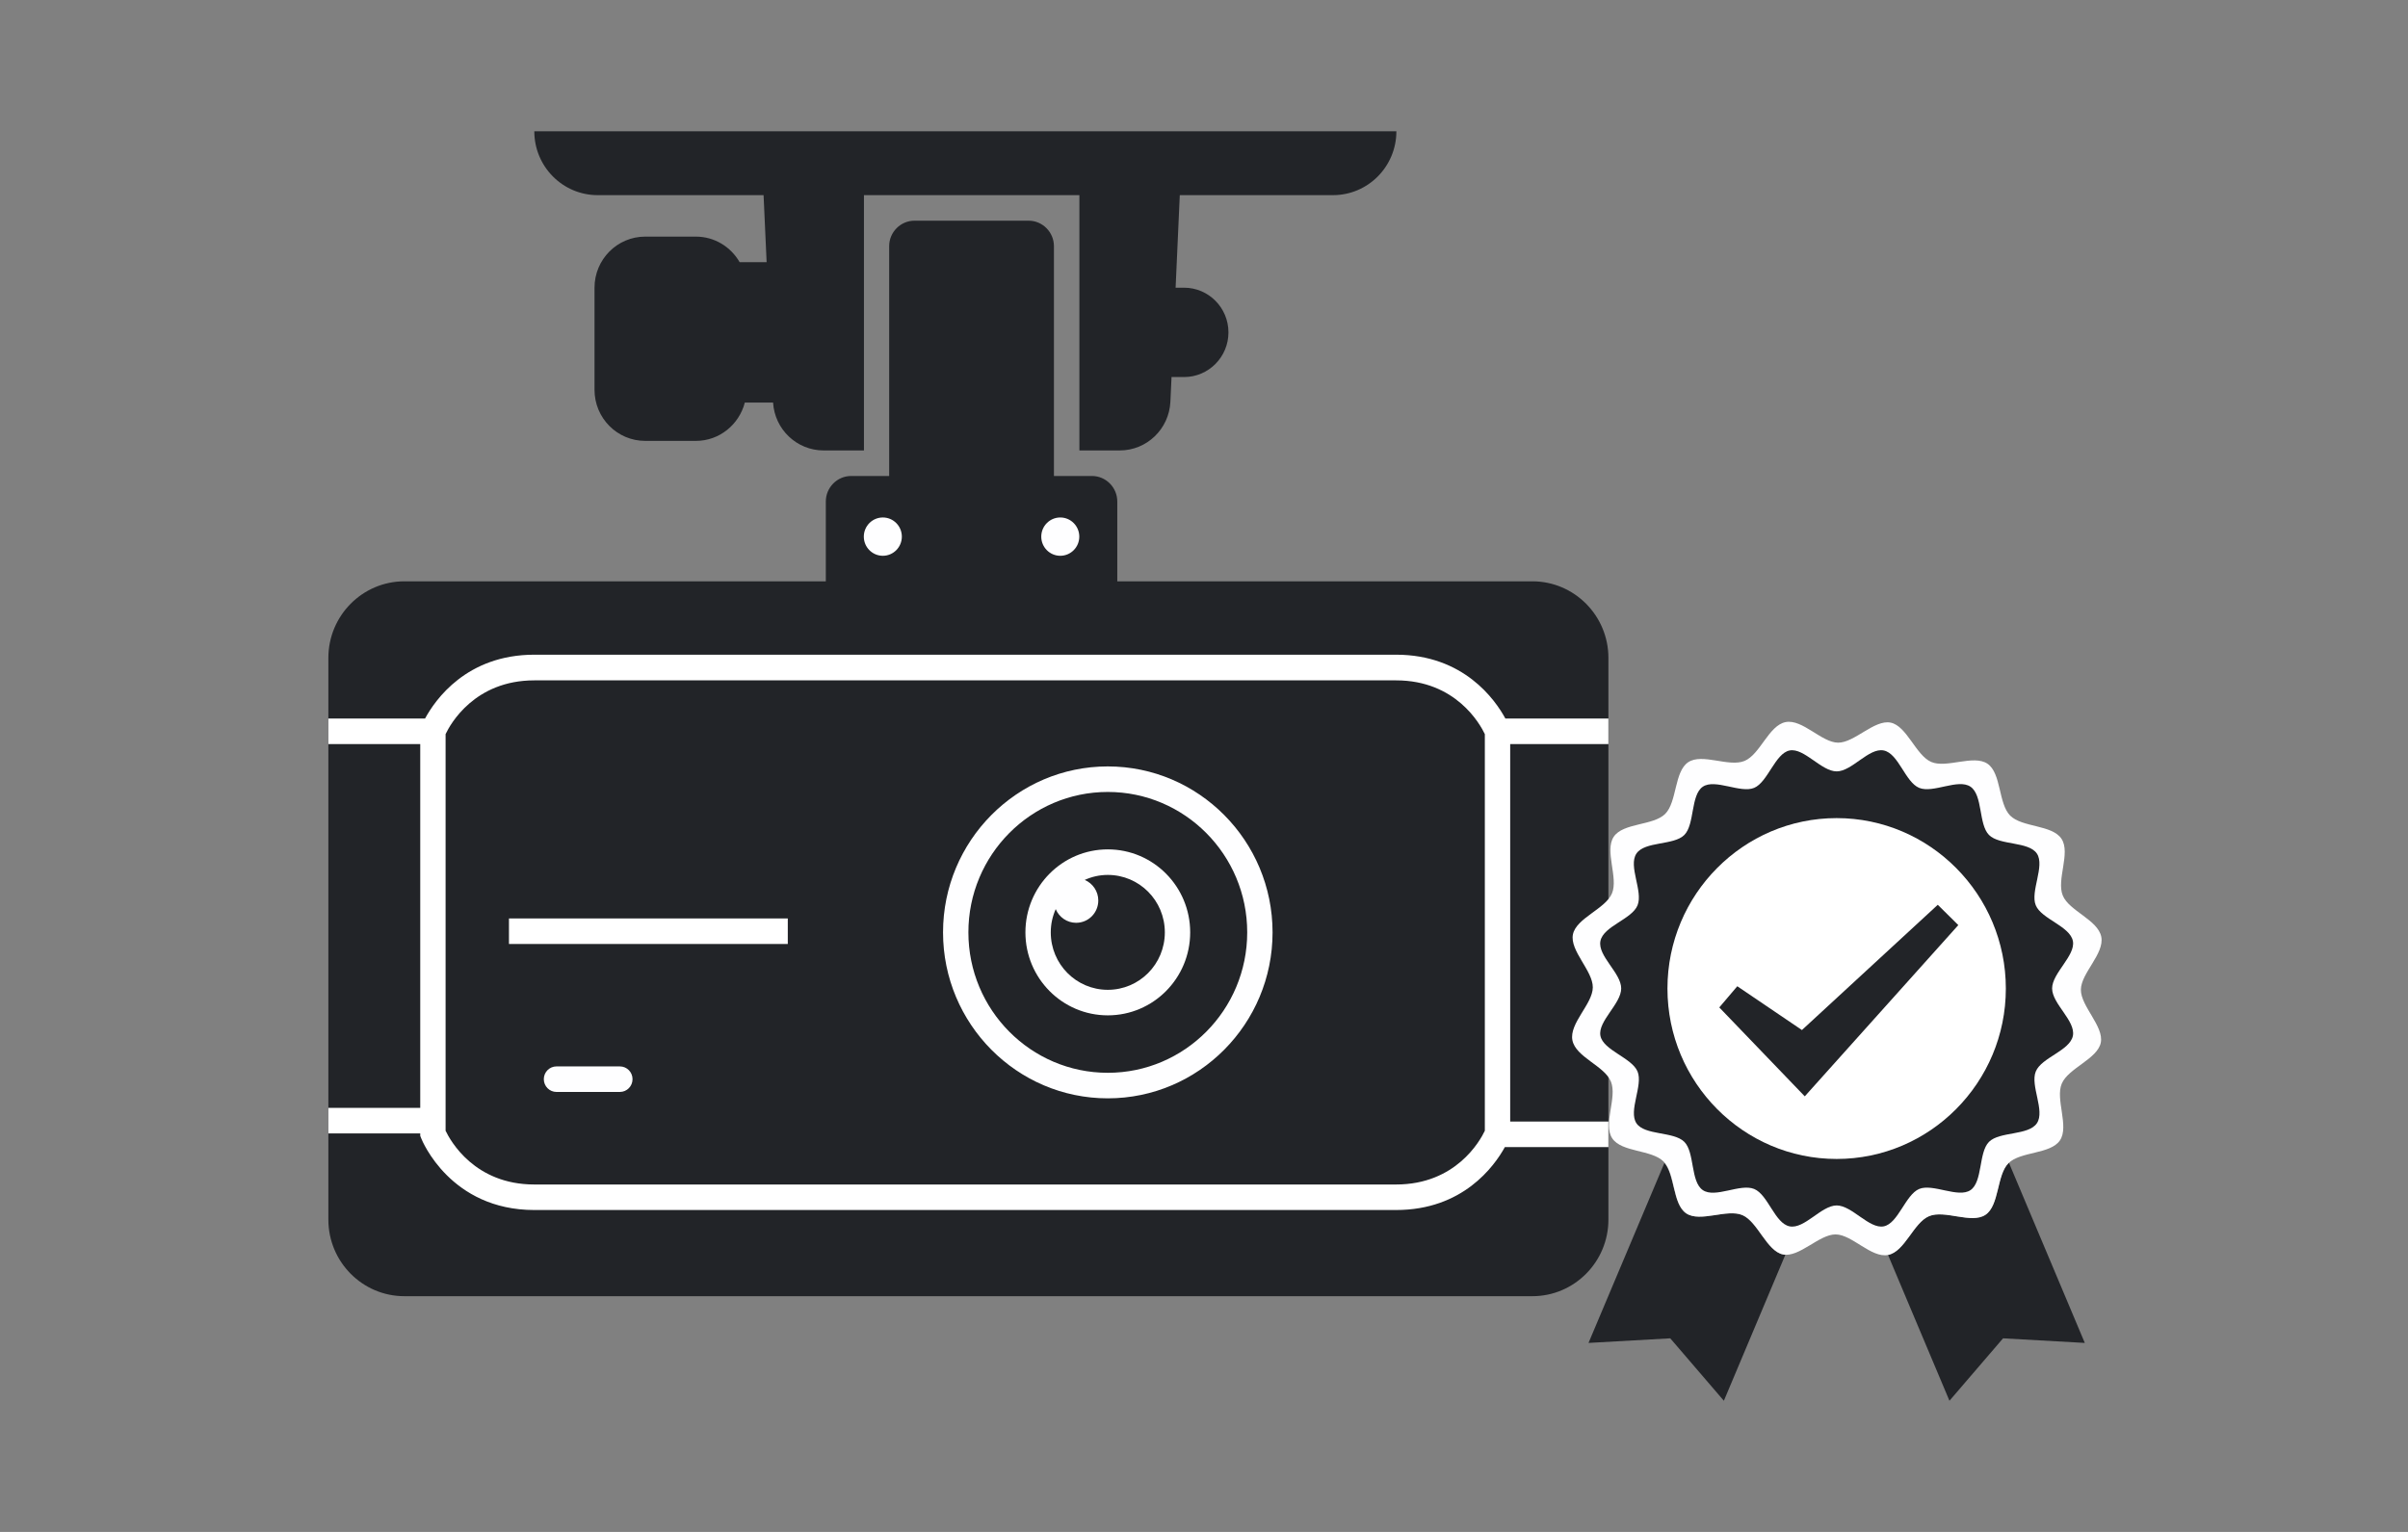
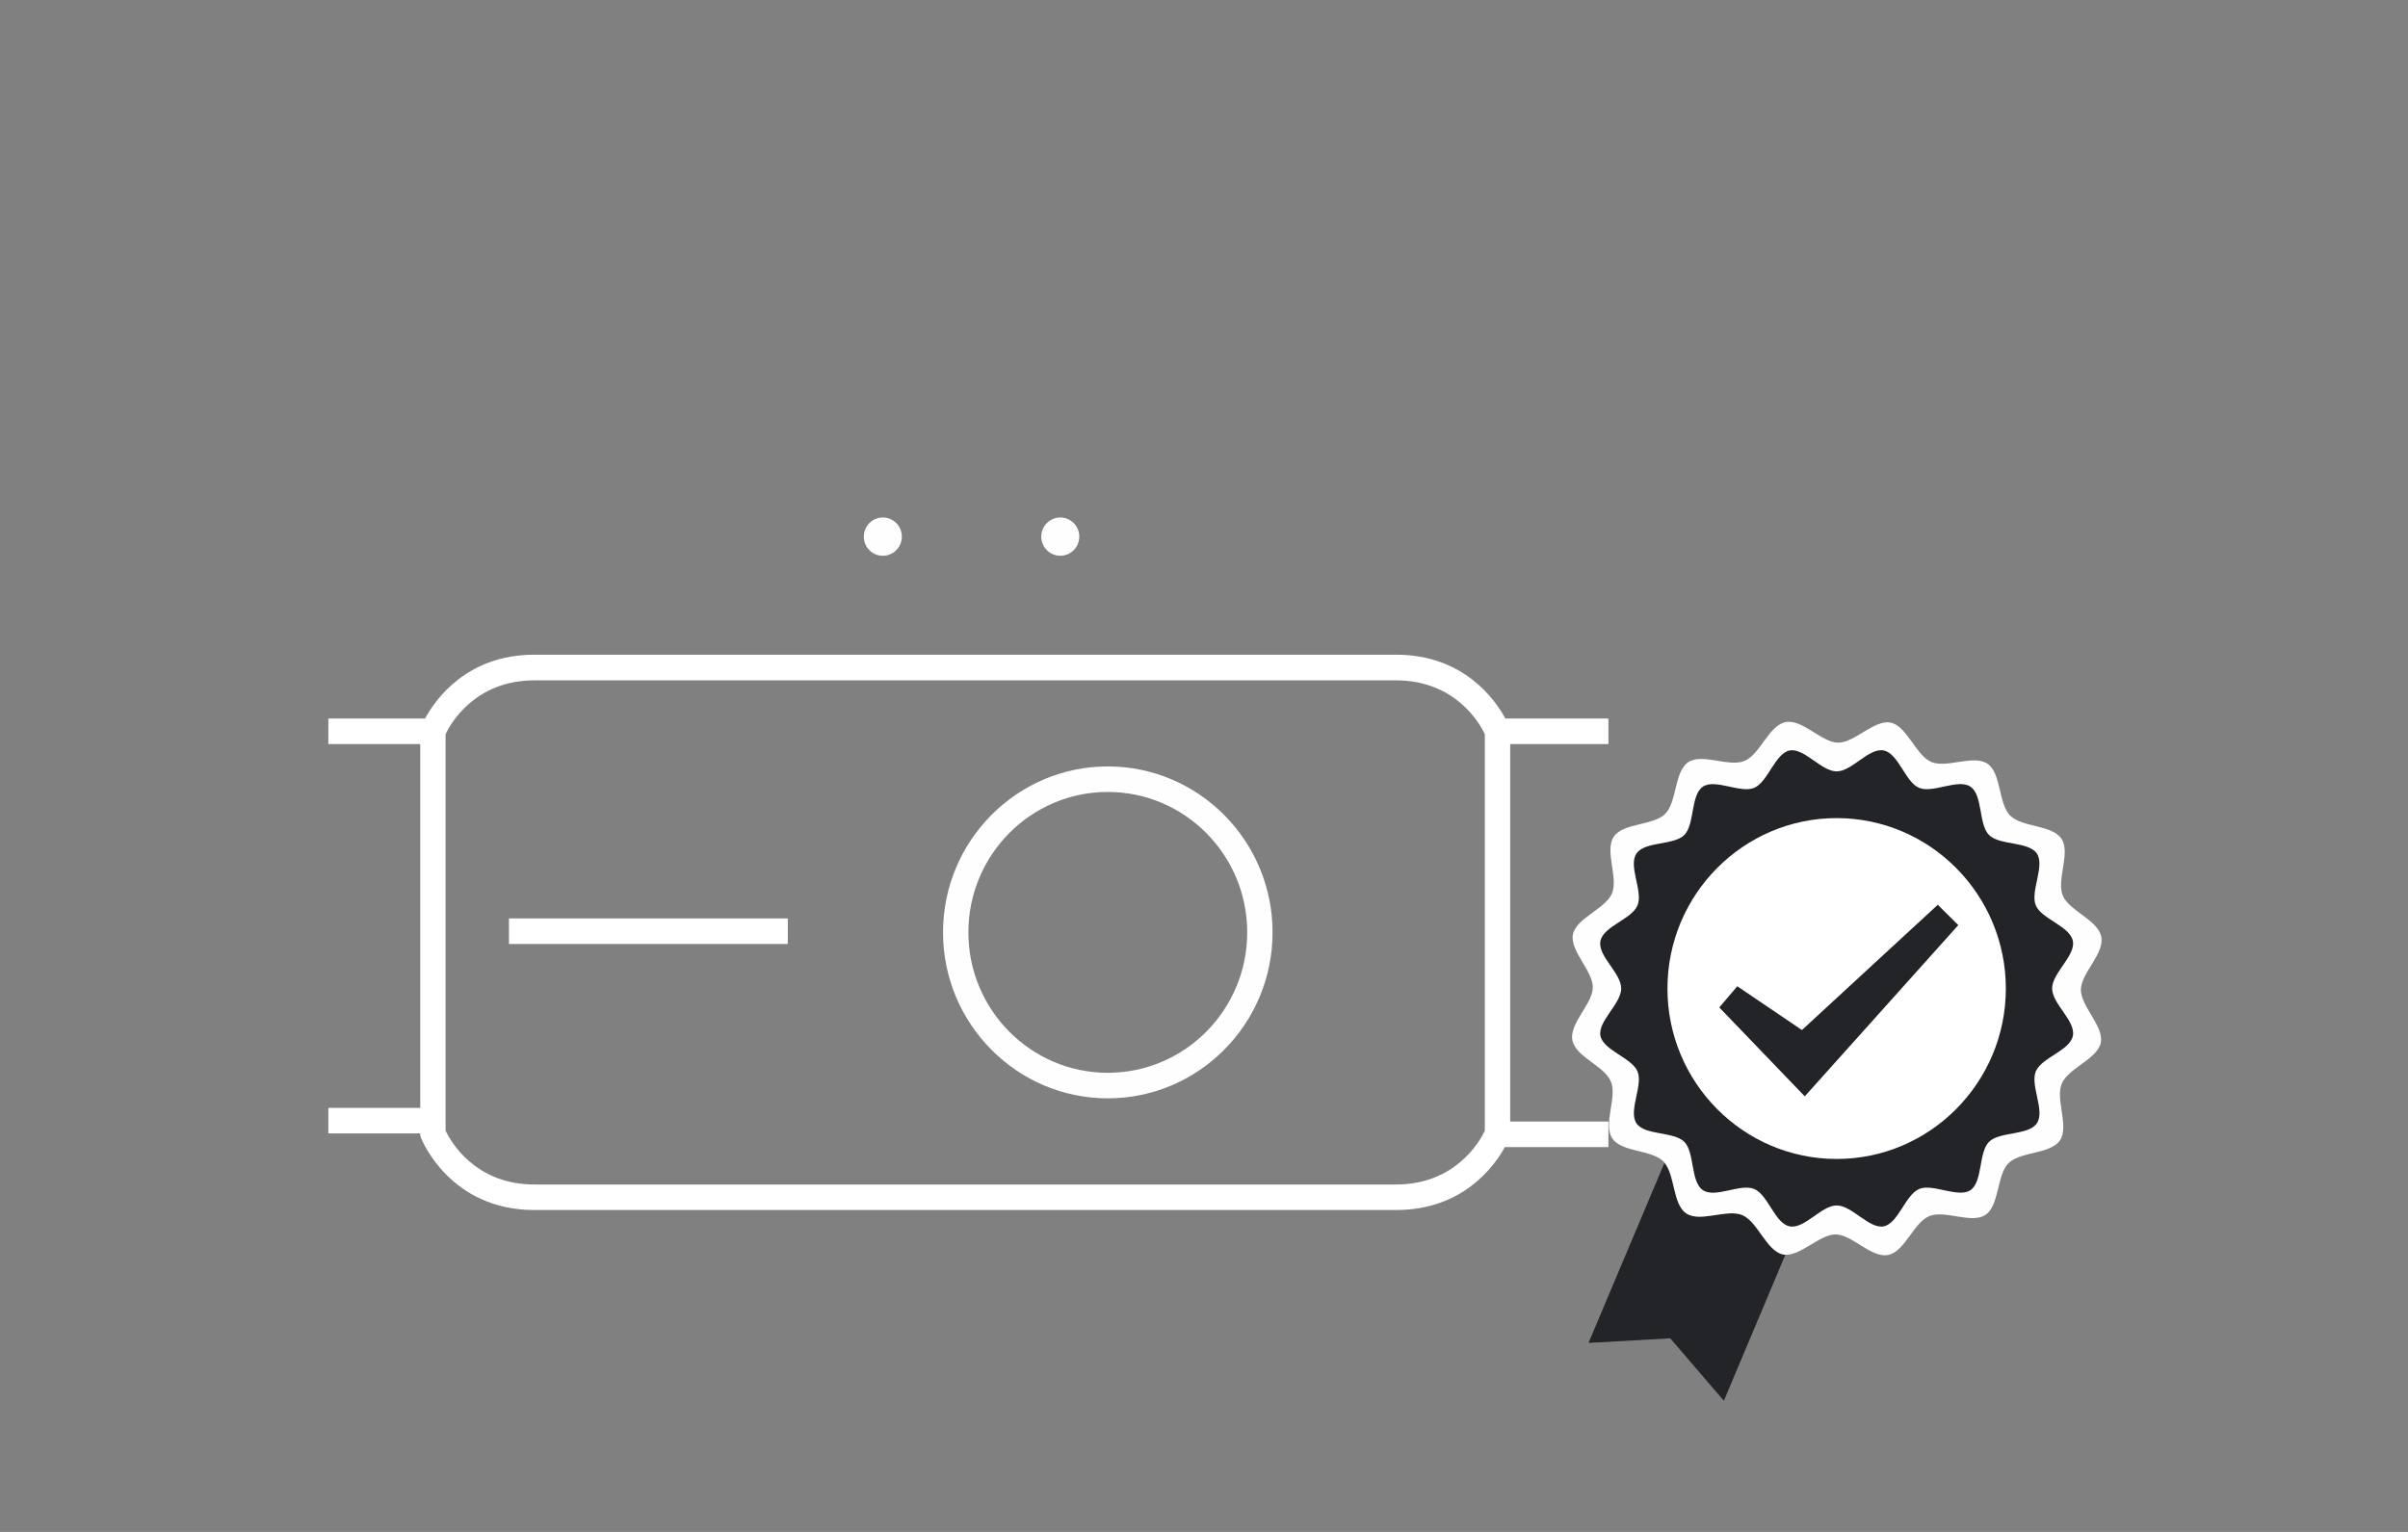
<svg xmlns="http://www.w3.org/2000/svg" width="110" height="70" viewBox="0 0 110 70" fill="none">
  <rect x="0" y="0" width="110" height="70" fill="#808080" stroke="none" />
-   <path d="M70 26.563H51.039V22.917C51.039 22.275 50.518 21.75 49.882 21.75H48.145V11.25C48.145 10.608 47.624 10.084 46.987 10.084H41.776C41.139 10.084 40.618 10.608 40.618 11.25V21.75H38.882C38.245 21.75 37.724 22.275 37.724 22.917V26.563H18.474C16.557 26.563 15 28.132 15 30.063V55.729C15 57.66 16.557 59.229 18.474 59.229H70C71.916 59.229 73.474 57.66 73.474 55.729V30.063C73.474 28.132 71.916 26.563 70 26.563Z" fill="#222428" />
  <path d="M50.605 50.188C46.454 50.188 43.079 46.787 43.079 42.604C43.079 38.422 46.454 35.021 50.605 35.021C54.757 35.021 58.132 38.422 58.132 42.604C58.132 46.787 54.757 50.188 50.605 50.188ZM50.605 36.188C47.091 36.188 44.237 39.063 44.237 42.604C44.237 46.145 47.091 49.021 50.605 49.021C54.12 49.021 56.974 46.145 56.974 42.604C56.974 39.063 54.12 36.188 50.605 36.188Z" fill="#FEFEFF" />
-   <path d="M24.408 6C24.408 7.61 25.705 8.917 27.302 8.917H34.881L35.02 11.979H33.787C33.387 11.285 32.646 10.812 31.789 10.812H29.474C28.194 10.812 27.158 11.857 27.158 13.146V17.812C27.158 19.102 28.194 20.146 29.474 20.146H31.789C32.866 20.146 33.764 19.399 34.024 18.396H35.315C35.39 19.621 36.398 20.583 37.625 20.583H39.466V8.917H49.308V20.583H51.149C52.388 20.583 53.407 19.603 53.465 18.355L53.517 17.229H54.09C55.208 17.229 56.117 16.313 56.117 15.188C56.117 14.062 55.208 13.146 54.09 13.146H53.703L53.894 8.917H60.893C62.491 8.917 63.788 7.61 63.788 6H24.419H24.408Z" fill="#222428" />
  <path d="M48.434 25.396C48.914 25.396 49.303 25.004 49.303 24.521C49.303 24.038 48.914 23.646 48.434 23.646C47.955 23.646 47.566 24.038 47.566 24.521C47.566 25.004 47.955 25.396 48.434 25.396Z" fill="#FEFEFF" />
  <path d="M40.329 25.396C40.809 25.396 41.197 25.004 41.197 24.521C41.197 24.038 40.809 23.646 40.329 23.646C39.849 23.646 39.46 24.038 39.46 24.521C39.46 25.004 39.849 25.396 40.329 25.396Z" fill="#FEFEFF" />
-   <path d="M28.316 48.729H25.421C25.102 48.729 24.842 48.99 24.842 49.312C24.842 49.635 25.102 49.896 25.421 49.896H28.316C28.636 49.896 28.895 49.635 28.895 49.312C28.895 48.99 28.636 48.729 28.316 48.729Z" fill="#FEFEFF" />
-   <path d="M50.605 38.812C48.527 38.812 46.842 40.51 46.842 42.604C46.842 44.698 48.527 46.396 50.605 46.396C52.684 46.396 54.369 44.698 54.369 42.604C54.369 40.51 52.684 38.812 50.605 38.812ZM50.605 45.229C49.164 45.229 48 44.057 48 42.604C48 42.225 48.081 41.869 48.226 41.542C48.382 41.91 48.741 42.167 49.158 42.167C49.72 42.167 50.171 41.712 50.171 41.146C50.171 40.726 49.916 40.364 49.552 40.207C49.876 40.061 50.229 39.979 50.605 39.979C52.047 39.979 53.211 41.152 53.211 42.604C53.211 44.057 52.047 45.229 50.605 45.229Z" fill="#FEFEFF" />
  <path d="M35.987 41.968H23.25V43.135H35.987V41.968Z" fill="white" />
  <path d="M73.474 34V32.833H68.767C68.304 31.976 66.862 29.916 63.776 29.916H24.408C21.316 29.916 19.881 31.976 19.417 32.833H15V34H19.197V50.625H15V51.791H19.197V51.902L19.238 52.007C19.29 52.142 20.587 55.291 24.408 55.291H63.776C66.822 55.291 68.257 53.297 68.744 52.416H73.474V51.249H68.987V34H73.474ZM67.829 51.669C67.609 52.136 66.497 54.125 63.776 54.125H24.408C21.681 54.125 20.575 52.13 20.355 51.669V33.545C20.575 33.078 21.687 31.089 24.408 31.089H63.776C66.503 31.089 67.609 33.084 67.829 33.545V51.669Z" fill="white" />
  <path d="M81.446 57.322C80.688 57.164 80.294 55.828 79.593 55.525C78.887 55.222 77.66 55.875 77.023 55.443C76.409 55.023 76.513 53.722 76.033 53.139L72.565 61.364L76.299 61.154L78.748 64.007L81.562 57.322C81.521 57.322 81.481 57.328 81.44 57.322H81.446Z" fill="#222428" />
-   <path d="M91.745 53.145C91.201 53.687 91.334 55.082 90.691 55.507C90.06 55.933 88.839 55.268 88.121 55.566C87.42 55.852 87.015 57.187 86.245 57.339L89.053 64.007L91.502 61.154L95.236 61.364L91.768 53.127C91.768 53.127 91.757 53.139 91.751 53.139L91.745 53.145Z" fill="#222428" />
  <path d="M86.251 57.345C85.481 57.496 84.607 56.411 83.854 56.406C83.102 56.4 82.192 57.473 81.451 57.322C80.71 57.17 80.299 55.828 79.599 55.525C78.898 55.221 77.665 55.875 77.028 55.443C76.391 55.011 76.536 53.623 75.992 53.075C75.448 52.526 74.076 52.661 73.647 52.013C73.219 51.366 73.885 50.147 73.589 49.423C73.294 48.7 71.98 48.309 71.829 47.533C71.679 46.757 72.756 45.877 72.761 45.118C72.767 44.36 71.702 43.444 71.853 42.697C72.003 41.951 73.335 41.536 73.636 40.825C73.937 40.113 73.288 38.877 73.717 38.235C74.145 37.593 75.523 37.733 76.067 37.191C76.612 36.648 76.478 35.254 77.121 34.828C77.764 34.402 78.974 35.067 79.692 34.77C80.409 34.472 80.797 33.148 81.567 32.996C82.337 32.845 83.212 33.93 83.964 33.936C84.717 33.941 85.626 32.868 86.367 33.02C87.108 33.172 87.519 34.513 88.219 34.816C88.92 35.12 90.153 34.467 90.79 34.898C91.427 35.33 91.282 36.718 91.826 37.267C92.37 37.815 93.743 37.681 94.171 38.328C94.599 38.976 93.934 40.195 94.229 40.918C94.513 41.624 95.838 42.032 95.989 42.808C96.139 43.584 95.062 44.465 95.057 45.223C95.051 45.981 96.116 46.897 95.966 47.644C95.815 48.391 94.484 48.805 94.183 49.517C93.882 50.228 94.53 51.465 94.102 52.106C93.673 52.748 92.295 52.608 91.751 53.151C91.207 53.693 91.34 55.087 90.697 55.513C90.055 55.939 88.845 55.274 88.127 55.572C87.409 55.869 87.021 57.193 86.251 57.345Z" fill="#FEFEFF" />
  <path d="M93.743 45.165C93.743 44.465 94.82 43.666 94.692 43.001C94.559 42.318 93.256 41.998 92.996 41.367C92.735 40.737 93.424 39.571 93.048 39.005C92.672 38.439 91.34 38.638 90.859 38.153C90.379 37.669 90.582 36.333 90.014 35.948C89.447 35.563 88.306 36.263 87.669 36.001C87.033 35.738 86.726 34.426 86.049 34.292C85.371 34.157 84.601 35.248 83.901 35.248C83.2 35.248 82.413 34.163 81.753 34.292C81.093 34.42 80.757 35.738 80.132 36.001C79.506 36.263 78.349 35.569 77.787 35.948C77.225 36.328 77.422 37.669 76.942 38.153C76.461 38.638 75.135 38.433 74.753 39.005C74.371 39.577 75.066 40.726 74.805 41.367C74.545 42.009 73.242 42.318 73.109 43.001C72.976 43.683 74.058 44.459 74.058 45.165C74.058 45.871 72.982 46.664 73.109 47.329C73.236 47.994 74.545 48.333 74.805 48.962C75.066 49.593 74.377 50.759 74.753 51.325C75.129 51.891 76.461 51.693 76.942 52.177C77.422 52.661 77.219 53.997 77.787 54.382C78.354 54.767 79.495 54.067 80.132 54.329C80.769 54.592 81.075 55.904 81.753 56.038C82.43 56.172 83.2 55.082 83.901 55.082C84.601 55.082 85.388 56.167 86.049 56.038C86.709 55.91 87.044 54.592 87.669 54.329C88.295 54.067 89.453 54.761 90.014 54.382C90.576 54.002 90.379 52.661 90.859 52.177C91.34 51.693 92.666 51.897 93.048 51.325C93.43 50.753 92.735 49.604 92.996 48.962C93.256 48.321 94.559 48.012 94.692 47.329C94.825 46.647 93.743 45.871 93.743 45.165Z" fill="#222428" />
  <path d="M83.9 37.383C79.639 37.383 76.171 40.877 76.171 45.171C76.171 49.464 79.639 52.958 83.9 52.958C88.161 52.958 91.629 49.464 91.629 45.171C91.629 40.877 88.161 37.383 83.9 37.383ZM82.447 50.1L78.539 46.034L79.361 45.066L82.314 47.067L88.52 41.344L89.458 42.272L82.441 50.1H82.447Z" fill="white" />
</svg>